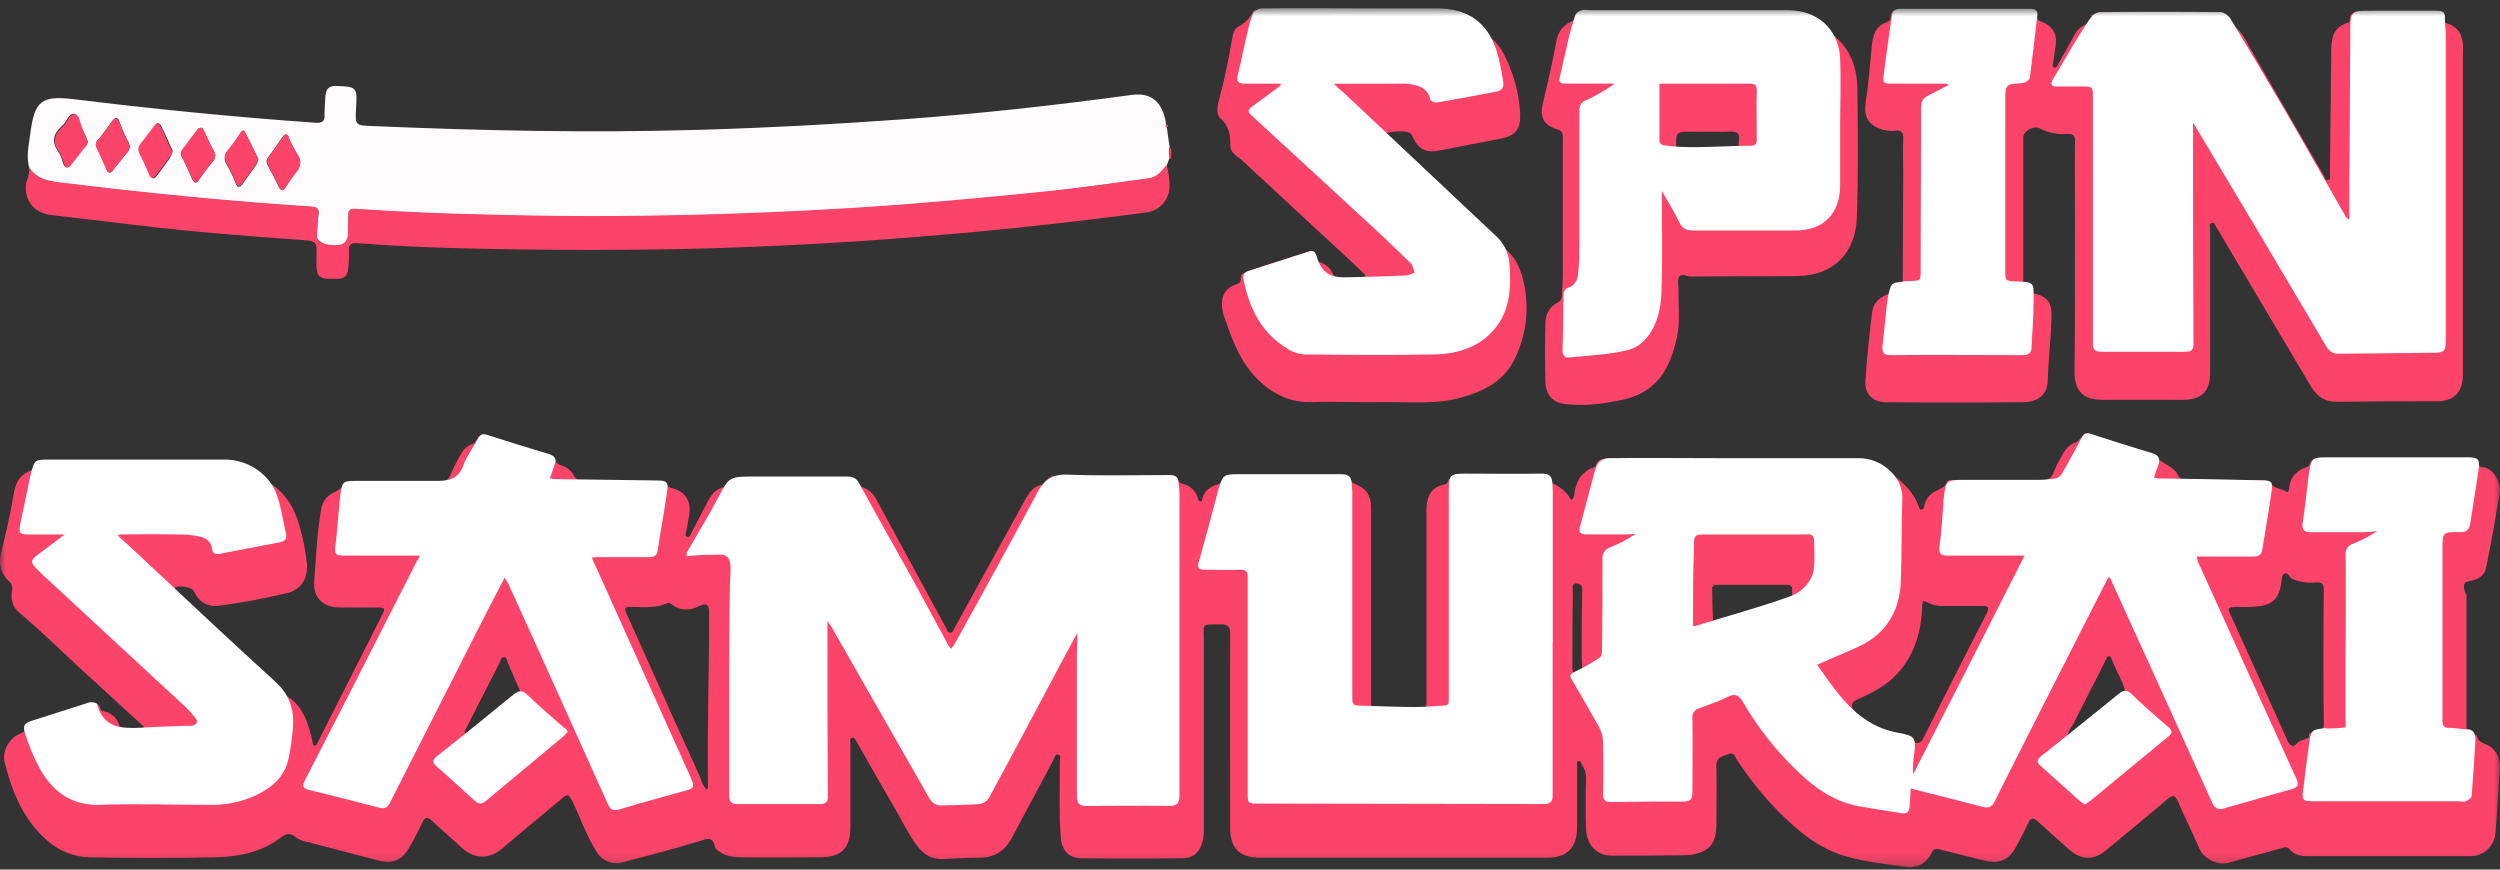
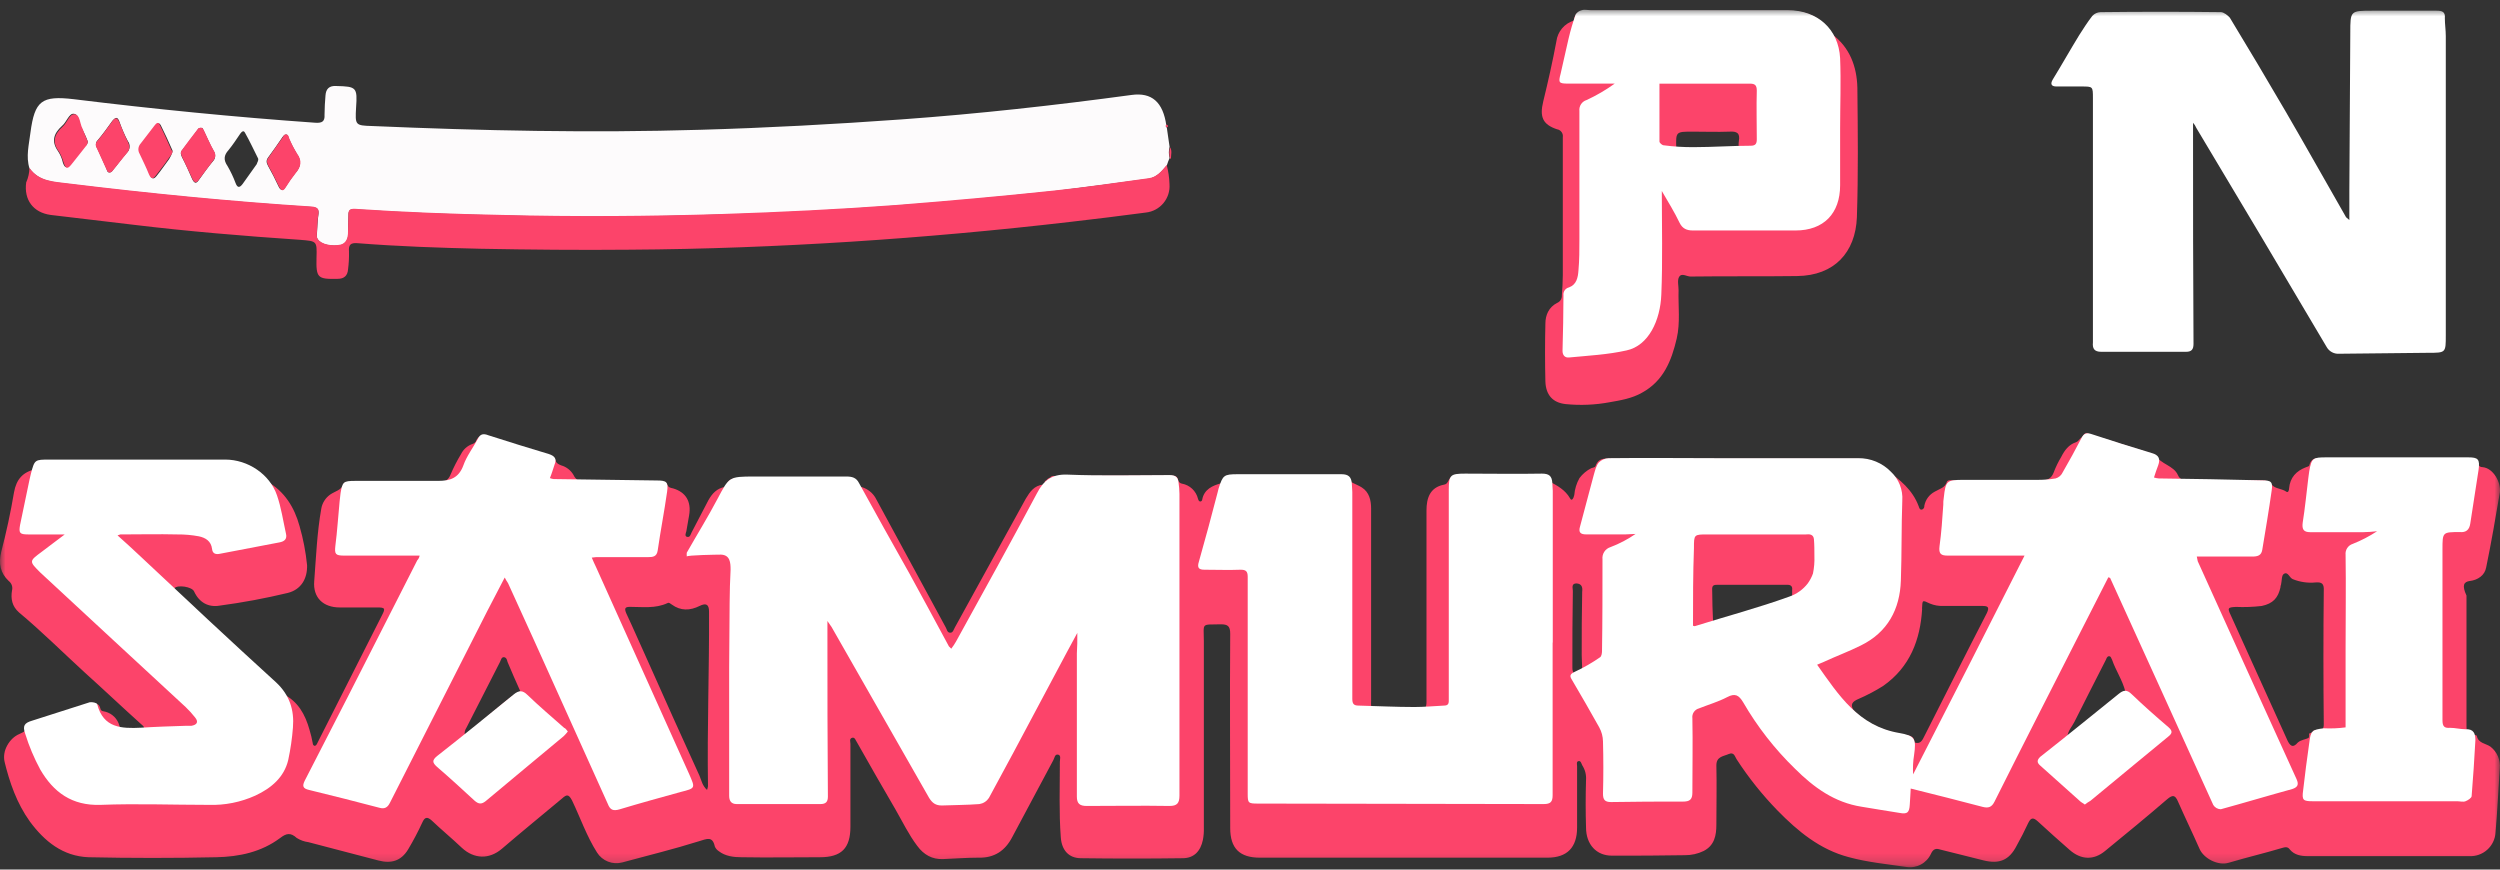
<svg xmlns="http://www.w3.org/2000/svg" width="230" height="80" viewBox="0 0 230 80" fill="none">
  <rect x="0" y="0" width="230" height="80" fill="#333333" stroke="none" />
  <mask id="mask0_562_5266" style="mask-type:luminance" maskUnits="userSpaceOnUse" x="0" y="0" width="230" height="80">
    <path d="M230 0.75H0V79.797H230V0.75Z" fill="white" />
  </mask>
  <g mask="url(#mask0_562_5266)">
    <path d="M107.343 11.722C107.43 12.327 107.518 12.934 107.6 13.498C107.513 13.839 107.513 14.195 107.6 14.536C107.512 14.751 107.425 14.969 107.343 15.228C106.91 15.741 106.434 16.309 105.698 16.44C102.84 16.83 99.939 17.209 97.084 17.565C92.192 18.078 87.302 18.562 82.409 18.908C77.127 19.298 71.804 19.6 66.519 19.731C59.723 19.946 52.936 19.987 46.129 19.818C41.626 19.731 37.126 19.562 32.623 19.254C32.19 19.211 32.059 19.385 32.059 19.767C32.059 20.372 32.015 20.979 32.015 21.584C32.029 21.707 32.017 21.832 31.98 21.951C31.943 22.069 31.883 22.179 31.801 22.273C31.72 22.366 31.62 22.442 31.507 22.495C31.395 22.548 31.273 22.577 31.149 22.581C30.111 22.668 29.288 22.366 29.158 21.845C29.114 21.758 29.158 21.671 29.158 21.543C29.201 20.979 29.201 20.374 29.288 19.81C29.375 19.247 29.201 19.075 28.64 19.041C21.151 18.565 13.704 17.829 6.302 16.919C5.003 16.745 3.619 16.745 2.714 15.492C2.368 14.41 2.67 13.285 2.801 12.201C3.191 9.256 3.839 8.782 6.784 9.126C14.185 10.036 21.59 10.771 28.991 11.291C29.596 11.335 29.901 11.204 29.857 10.556C29.857 9.951 29.901 9.344 29.945 8.78C29.988 8.175 30.29 7.87 30.942 7.913C32.802 7.957 32.889 8.044 32.759 9.905C32.671 11.507 32.671 11.55 34.23 11.594C44.317 12.027 54.359 12.242 64.446 11.94C70.597 11.765 76.784 11.427 82.932 10.986C90.031 10.474 97.087 9.687 104.101 8.736C105.962 8.48 107.003 9.385 107.305 11.555C107.256 11.591 107.213 11.678 107.343 11.722ZM18.599 11.771C18.342 11.727 18.253 11.814 18.209 11.901C17.732 12.55 17.256 13.201 16.738 13.849C16.564 14.064 16.651 14.239 16.738 14.454C17.081 15.102 17.386 15.792 17.684 16.484C17.858 16.83 18.03 16.96 18.289 16.571C18.722 15.966 19.111 15.402 19.588 14.838C19.706 14.72 19.778 14.565 19.794 14.399C19.81 14.233 19.768 14.067 19.675 13.928C19.329 13.324 19.07 12.673 18.765 12.068C18.683 11.896 18.64 11.771 18.599 11.771ZM26.305 12.375C26.175 12.375 26.09 12.506 26.003 12.591C25.57 13.239 25.137 13.847 24.66 14.495C24.445 14.797 24.529 15.008 24.66 15.264C25.006 15.869 25.308 16.476 25.613 17.124C25.788 17.514 26.003 17.601 26.262 17.212C26.538 16.764 26.841 16.333 27.166 15.92C27.679 15.356 27.771 14.795 27.297 14.144C27.026 13.682 26.781 13.205 26.561 12.716C26.52 12.539 26.477 12.37 26.303 12.37L26.305 12.375ZM8.078 13.021C7.926 12.601 7.737 12.196 7.514 11.809C7.258 11.332 7.299 10.51 6.779 10.466C6.346 10.422 6.13 11.235 5.697 11.591C4.928 12.283 4.7 13.019 5.351 13.928C5.557 14.245 5.704 14.597 5.784 14.966C5.959 15.479 6.174 15.53 6.476 15.097C6.909 14.533 7.343 14.016 7.776 13.452C7.863 13.418 7.939 13.359 7.992 13.283C8.046 13.206 8.076 13.115 8.078 13.021ZM15.869 13.975V13.844C15.523 13.052 15.177 12.283 14.788 11.514C14.613 11.212 14.442 11.384 14.311 11.558C13.878 12.122 13.445 12.727 13.012 13.247C12.894 13.365 12.821 13.52 12.805 13.686C12.789 13.852 12.832 14.018 12.925 14.157C13.227 14.761 13.529 15.412 13.791 16.061C13.965 16.538 14.18 16.494 14.439 16.148C14.829 15.671 15.175 15.151 15.564 14.633C15.693 14.426 15.795 14.204 15.869 13.972V13.975ZM10.069 15.871C10.244 15.871 10.326 15.741 10.415 15.615C10.848 15.102 11.238 14.533 11.671 14.057C11.82 13.921 11.911 13.734 11.927 13.533C11.943 13.332 11.883 13.133 11.758 12.975C11.458 12.403 11.201 11.809 10.989 11.199C10.815 10.722 10.643 10.766 10.341 11.112C9.908 11.717 9.475 12.324 8.998 12.888C8.903 12.974 8.842 13.091 8.827 13.218C8.811 13.345 8.841 13.473 8.911 13.58C9.213 14.185 9.475 14.836 9.777 15.484C9.852 15.661 9.852 15.871 10.069 15.871ZM23.75 14.59C23.36 13.821 22.981 12.988 22.538 12.209C22.407 11.953 22.235 12.122 22.105 12.296C21.759 12.809 21.413 13.334 21.023 13.811C20.59 14.287 20.547 14.72 20.936 15.282C21.224 15.78 21.471 16.301 21.672 16.84C21.846 17.317 22.061 17.273 22.32 16.927L23.619 15.102C23.663 14.925 23.794 14.795 23.75 14.59Z" fill="#FDFBFC" />
    <path d="M2.709 15.445C3.575 16.701 4.959 16.701 6.297 16.873C13.742 17.782 21.189 18.518 28.635 18.995C29.198 19.038 29.403 19.21 29.283 19.764C29.196 20.327 29.196 20.889 29.152 21.496V21.798C29.283 22.311 30.106 22.665 31.143 22.534C31.707 22.49 31.966 22.101 32.01 21.537C32.01 20.932 32.053 20.325 32.053 19.72C32.053 19.33 32.184 19.207 32.617 19.207C37.12 19.51 41.621 19.684 46.124 19.771C52.92 19.945 59.707 19.902 66.514 19.684C71.796 19.51 77.119 19.251 82.404 18.861C87.296 18.472 92.186 18.039 97.079 17.518C99.98 17.216 102.838 16.783 105.692 16.393C106.428 16.306 106.861 15.745 107.338 15.181C107.49 15.762 107.576 16.357 107.594 16.957C107.638 17.586 107.437 18.207 107.033 18.691C106.63 19.174 106.055 19.483 105.428 19.553C103.091 19.856 100.754 20.158 98.416 20.42C91.707 21.199 84.997 21.804 78.288 22.237C71.491 22.67 64.738 22.929 57.941 22.972C53.353 23.016 48.763 22.972 44.176 22.885C40.408 22.798 36.644 22.67 32.876 22.372C32.271 22.329 32.053 22.503 32.107 23.141C32.121 23.691 32.092 24.241 32.02 24.787C31.977 25.351 31.674 25.653 31.067 25.653C29.206 25.697 29.075 25.566 29.119 23.705C29.163 22.147 29.163 22.191 27.561 22.06C22.453 21.714 17.345 21.291 12.235 20.673L4.659 19.774C3.057 19.558 2.191 18.387 2.409 16.785C2.599 16.364 2.701 15.908 2.709 15.445Z" fill="#FC446A" />
    <path d="M107.641 14.589C107.554 14.249 107.554 13.892 107.641 13.552C107.856 13.854 107.728 14.244 107.728 14.549C107.728 14.56 107.723 14.571 107.715 14.579C107.707 14.588 107.696 14.592 107.684 14.592C107.684 14.636 107.641 14.592 107.641 14.592V14.589Z" fill="#FC446A" />
    <path d="M107.344 11.721C107.213 11.634 107.213 11.547 107.3 11.465C107.515 11.547 107.515 11.634 107.344 11.721Z" fill="#FC446A" />
    <path d="M18.599 11.77C18.642 11.77 18.686 11.901 18.773 12.027C19.076 12.675 19.337 13.282 19.683 13.887C19.776 14.025 19.818 14.192 19.802 14.358C19.786 14.524 19.713 14.679 19.596 14.797C19.163 15.361 18.73 15.966 18.297 16.529C18.04 16.919 17.863 16.786 17.692 16.442C17.389 15.75 17.043 15.099 16.738 14.407C16.651 14.192 16.564 14.018 16.738 13.803C17.215 13.154 17.692 12.503 18.209 11.855C18.25 11.809 18.337 11.722 18.599 11.77Z" fill="#FC446A" />
    <path d="M26.302 12.37C26.517 12.37 26.559 12.544 26.605 12.716C26.806 13.213 27.053 13.691 27.34 14.144C27.817 14.792 27.686 15.356 27.21 15.92C26.882 16.335 26.578 16.769 26.3 17.219C26.044 17.652 25.867 17.565 25.651 17.132C25.349 16.527 25.047 15.876 24.698 15.271C24.567 15.015 24.483 14.759 24.698 14.502C25.131 13.898 25.564 13.247 26.041 12.598C26.087 12.457 26.141 12.37 26.302 12.37Z" fill="#FC446A" />
    <path d="M8.078 13.021C8.07 13.202 7.993 13.373 7.863 13.498C7.432 14.059 6.996 14.59 6.563 15.141C6.217 15.574 6.051 15.53 5.871 15.01C5.772 14.647 5.626 14.298 5.438 13.972C4.746 13.062 5.005 12.327 5.784 11.635C6.174 11.289 6.389 10.466 6.866 10.51C7.378 10.553 7.342 11.42 7.601 11.853C7.732 12.199 7.904 12.632 8.078 13.021Z" fill="#FC446A" />
    <path d="M15.869 13.972C15.826 14.228 15.613 14.405 15.48 14.62C15.134 15.14 14.744 15.614 14.352 16.127C14.096 16.473 13.919 16.517 13.704 16.04C13.447 15.392 13.14 14.784 12.837 14.136C12.755 13.994 12.718 13.83 12.734 13.667C12.75 13.503 12.816 13.349 12.924 13.226L14.224 11.537C14.354 11.363 14.57 11.147 14.7 11.493C15.09 12.262 15.436 13.052 15.782 13.831C15.869 13.844 15.869 13.928 15.869 13.972Z" fill="#FC446A" />
    <path d="M10.069 15.871C9.854 15.828 9.854 15.656 9.767 15.525C9.465 14.877 9.203 14.269 8.901 13.621C8.829 13.514 8.799 13.386 8.815 13.259C8.831 13.131 8.892 13.014 8.988 12.929C9.465 12.365 9.898 11.76 10.331 11.153C10.587 10.807 10.764 10.763 10.979 11.24C11.236 11.845 11.456 12.452 11.748 13.016C11.963 13.449 11.963 13.752 11.661 14.098C11.228 14.61 10.838 15.136 10.405 15.656C10.328 15.748 10.251 15.871 10.069 15.871Z" fill="#FC446A" />
-     <path d="M23.751 14.59C23.77 14.667 23.768 14.748 23.745 14.824C23.722 14.9 23.678 14.969 23.62 15.023L22.32 16.84C22.064 17.186 21.887 17.229 21.672 16.753C21.471 16.214 21.225 15.692 20.936 15.194C20.59 14.631 20.59 14.241 21.024 13.723C21.422 13.247 21.784 12.741 22.105 12.209C22.236 12.034 22.408 11.863 22.538 12.122C22.971 12.978 23.361 13.8 23.751 14.59Z" fill="#FC446A" />
    <path d="M227.214 53.453C227.95 53.366 228.6 52.94 228.729 52.197C229.205 49.891 229.595 47.61 229.985 45.313C230.115 44.447 229.421 43.063 228.383 42.976C228.292 42.982 228.202 42.954 228.131 42.899C228.059 42.843 228.01 42.763 227.993 42.673C227.95 42.11 227.56 42.161 227.171 42.161H213.843C213.28 42.161 212.675 41.987 212.457 42.809C212.457 42.897 212.283 42.94 212.155 42.984C211.245 43.33 210.683 43.937 210.596 44.931C210.596 45.106 210.509 45.364 210.34 45.234C209.907 44.931 209.302 44.978 208.997 44.585C208.692 44.193 208.392 44.196 208.003 44.196H201.239C200.85 44.196 200.547 44.109 200.373 43.719C199.983 42.809 198.771 42.722 198.295 41.859C198.251 41.815 198.164 41.815 198.079 41.771C196.175 41.166 194.271 40.559 192.364 39.995C192.149 39.908 191.887 39.693 191.672 40.039C191.628 40.083 191.585 40.17 191.541 40.213C191.326 40.344 191.239 40.603 190.978 40.69C190.329 40.905 189.94 41.425 189.635 42.033C189.361 42.486 189.129 42.964 188.943 43.46C188.727 44.024 188.379 44.196 187.774 44.196C185.134 44.152 182.492 44.196 179.852 44.196C179.596 44.196 179.204 44.109 179.117 44.327C178.942 44.89 178.425 44.975 177.991 45.236C177.745 45.367 177.531 45.551 177.365 45.776C177.2 46.002 177.088 46.261 177.038 46.536C177.047 46.609 177.031 46.684 176.991 46.746C176.952 46.809 176.893 46.857 176.823 46.882C176.608 46.925 176.567 46.707 176.52 46.579C175.957 45.065 174.788 44.111 173.532 43.248C173.445 43.16 173.358 43.117 173.276 43.032C172.584 42.384 171.761 42.209 170.851 42.209H148.47C147.821 42.209 147.083 41.994 146.781 42.902C146.737 42.989 146.524 43.032 146.391 43.076C145.966 43.292 145.596 43.604 145.31 43.986C145.041 44.465 144.879 44.996 144.833 45.544C144.789 45.759 144.618 46.192 144.443 45.846C144.01 45.077 143.275 44.678 142.539 44.288C142.452 43.855 142.106 43.942 141.804 43.942H137.993C136.478 43.942 134.963 43.855 133.49 43.986L133.446 43.942C133.435 43.942 133.423 43.947 133.415 43.955C133.407 43.963 133.403 43.974 133.403 43.986C133.228 44.201 133.187 44.55 132.839 44.59C131.539 44.847 131.237 45.846 131.237 46.971V64.591C131.237 65.104 131.063 65.327 130.632 65.414H126.532C126.055 65.198 126.142 64.809 126.142 64.417V46.787C126.142 46.018 125.968 45.272 125.276 44.839C124.799 44.537 124.194 44.406 123.805 43.929H123.328C123.28 43.883 123.219 43.853 123.154 43.842H113.361C113.295 43.853 113.235 43.883 113.187 43.929H112.766C112.723 43.842 112.679 43.886 112.636 43.929V44.016C112.647 44.016 112.658 44.021 112.666 44.029C112.675 44.037 112.679 44.048 112.679 44.06C112.668 44.06 112.657 44.056 112.648 44.047C112.64 44.039 112.636 44.028 112.636 44.016C112.548 44.147 112.461 44.319 112.379 44.45C111.557 44.665 110.777 45.014 110.603 45.964C110.6 46.009 110.581 46.052 110.549 46.084C110.517 46.116 110.474 46.135 110.429 46.139C110.298 46.139 110.255 46.008 110.214 45.882C110.129 45.534 109.944 45.218 109.683 44.971C109.422 44.725 109.095 44.56 108.743 44.496C108.662 44.484 108.586 44.45 108.525 44.396C108.463 44.342 108.419 44.272 108.397 44.193C108.31 43.76 108.051 43.76 107.705 43.76C104.199 43.76 100.734 43.76 97.228 43.804C97.012 43.804 96.795 43.717 96.623 43.934C96.46 43.984 96.322 44.092 96.233 44.237C96.103 44.193 96.103 44.281 96.146 44.368C96.103 44.455 96.015 44.498 95.972 44.583C95.149 44.67 94.76 45.231 94.37 45.882L87.863 57.697C87.732 57.912 87.689 58.21 87.43 58.21C87.127 58.21 87.127 57.907 86.997 57.697C84.875 53.801 82.755 49.862 80.633 45.964C80.482 45.649 80.258 45.375 79.979 45.164C79.7 44.953 79.376 44.812 79.031 44.752C78.816 44.496 78.775 44.104 78.339 44.06C78.296 44.016 78.296 43.973 78.252 43.973H67.516C67.473 43.973 67.473 44.016 67.429 44.06C66.996 44.104 66.916 44.537 66.694 44.796C65.958 44.926 65.525 45.4 65.179 46.008L63.621 48.996C63.534 49.17 63.49 49.473 63.187 49.386C62.972 49.299 63.1 49.04 63.144 48.873C63.231 48.396 63.318 47.876 63.4 47.402C63.615 46.146 63.098 45.28 61.929 44.934C61.714 44.89 61.496 44.847 61.417 44.631C61.242 44.285 60.983 44.329 60.681 44.329H53.966C53.403 44.329 53.013 44.242 52.754 43.681C52.504 43.258 52.101 42.948 51.629 42.814C51.414 42.727 51.196 42.64 51.116 42.381C51.029 42.035 50.727 41.992 50.468 41.905C48.735 41.392 47.049 40.823 45.317 40.303C44.712 40.129 44.104 39.79 43.758 40.649C43.668 40.754 43.547 40.829 43.413 40.864C42.978 41.032 42.622 41.356 42.416 41.774C42.055 42.371 41.736 42.993 41.462 43.635C41.247 44.198 40.898 44.37 40.294 44.37C37.654 44.327 35.011 44.37 32.372 44.37C32.115 44.37 31.723 44.283 31.636 44.501C31.421 45.106 30.813 45.193 30.38 45.498C30.164 45.65 29.98 45.842 29.839 46.066C29.698 46.288 29.602 46.537 29.558 46.797C29.168 49.004 29.081 51.213 28.909 53.461C28.778 54.975 29.732 55.885 31.246 55.885H34.701C35.437 55.885 35.47 55.972 35.134 56.621L29.419 67.92L29.163 68.433C29.119 68.52 29.032 68.648 28.907 68.607C28.867 68.587 28.834 68.556 28.811 68.518C28.787 68.48 28.775 68.436 28.776 68.392C28.701 67.968 28.6 67.548 28.473 67.136C28.084 65.75 27.436 64.54 26.049 63.845C26.005 63.758 25.962 63.715 25.918 63.63C25.77 63.404 25.56 63.227 25.313 63.117L25.183 62.987C24.798 62.371 24.261 61.865 23.625 61.516C23.625 61.386 23.581 61.342 23.494 61.385C23.366 61.257 23.366 61.257 23.237 61.129C23.152 61.044 23.066 60.957 22.981 60.872C22.738 60.448 22.377 60.102 21.943 59.876C21.946 59.858 21.944 59.84 21.939 59.823C21.933 59.806 21.923 59.79 21.911 59.777C21.898 59.765 21.883 59.755 21.865 59.75C21.848 59.744 21.83 59.742 21.812 59.745C21.662 59.457 21.418 59.228 21.12 59.096C21.119 59.074 21.11 59.052 21.094 59.036C21.078 59.02 21.056 59.011 21.033 59.009C20.827 58.592 20.471 58.267 20.036 58.1C20.036 57.97 19.993 57.926 19.906 57.969C19.906 57.838 19.862 57.795 19.732 57.838C19.118 57.066 18.387 56.394 17.566 55.847C17.566 55.672 17.435 55.59 17.263 55.544C16.986 55.079 16.58 54.703 16.095 54.463H16.044C16.044 54.332 16 54.206 16.044 54.117C16.346 53.771 17.689 53.986 17.86 54.419C18.337 55.457 19.203 55.89 20.198 55.719C22.309 55.438 24.404 55.048 26.474 54.55C27.687 54.248 28.291 53.251 28.25 51.987C28.128 50.773 27.897 49.572 27.558 48.399C27.082 46.666 26.172 45.195 24.57 44.298C23.617 43.345 22.535 42.609 21.192 42.609C15.477 42.566 9.721 42.609 4.006 42.609C3.573 42.609 3.314 42.74 3.237 43.173C2.112 43.429 1.504 44.083 1.289 45.295C0.979 47.138 0.589 48.952 0.113 50.77C-0.144 51.851 0.026 52.717 0.805 53.453C0.934 53.551 1.031 53.685 1.085 53.838C1.139 53.991 1.147 54.157 1.107 54.314C0.976 55.083 1.107 55.785 1.755 56.349C3.878 58.125 5.782 60.029 7.817 61.89C9.549 63.448 11.236 65.05 12.968 66.608C13.099 66.739 13.314 66.823 13.224 67.085C13.137 67.259 12.922 67.216 12.791 67.216H11.584C11.238 67.216 11.072 67.128 10.979 66.739C10.894 66.44 10.734 66.168 10.514 65.948C10.294 65.729 10.022 65.569 9.723 65.483C9.549 65.439 9.29 65.439 9.247 65.227C9.116 64.622 8.77 64.75 8.38 64.881C6.604 65.445 4.831 66.006 3.055 66.613C2.799 66.7 2.491 66.744 2.406 67.003C2.319 67.349 2.05 67.385 1.794 67.523C0.841 67.913 0.192 69.125 0.407 70.035C0.884 71.983 1.532 73.879 2.745 75.576C4.088 77.393 5.774 78.779 8.155 78.867C12.05 78.953 15.99 78.953 19.888 78.867C22.01 78.823 24.045 78.39 25.782 77.09C26.346 76.657 26.736 76.578 27.297 77.09C27.625 77.297 27.994 77.43 28.379 77.48C30.544 78.044 32.707 78.605 34.829 79.169C35.998 79.471 36.908 79.212 37.556 78.131C38.032 77.331 38.466 76.507 38.855 75.663C39.071 75.186 39.289 75.099 39.722 75.489C40.632 76.355 41.583 77.134 42.492 78C43.617 79.038 45.004 79.082 46.172 78.087C47.99 76.529 49.853 75.012 51.714 73.456C52.147 73.067 52.318 73.067 52.623 73.63C53.392 75.232 53.966 76.921 54.93 78.436C55.168 78.813 55.52 79.104 55.935 79.268C56.349 79.431 56.805 79.459 57.237 79.346C59.617 78.697 61.955 78.133 64.292 77.398C65.028 77.183 65.548 76.885 65.763 77.874C65.836 78.051 65.961 78.201 66.122 78.302C66.727 78.779 67.508 78.867 68.244 78.867C70.625 78.91 73.049 78.867 75.42 78.867C77.412 78.867 78.239 78.044 78.239 76.047V68.433C78.239 68.218 78.109 67.956 78.414 67.869C78.67 67.826 78.716 68.126 78.847 68.302C80.015 70.381 81.184 72.403 82.396 74.492C83.045 75.617 83.609 76.798 84.388 77.823C84.992 78.646 85.774 79.079 86.769 79.035C87.85 78.992 88.934 78.905 90.016 78.905C91.487 78.948 92.484 78.257 93.132 77.001C94.388 74.663 95.644 72.282 96.9 69.945C97.03 69.73 97.03 69.34 97.376 69.433C97.632 69.519 97.507 69.866 97.507 70.081C97.507 72.418 97.42 74.755 97.594 77.052C97.681 78.221 98.33 78.956 99.455 78.956C102.571 78.999 105.688 78.999 108.807 78.956C109.845 78.956 110.452 78.308 110.667 77.267C110.738 76.897 110.767 76.519 110.754 76.142V58.994C110.754 57.261 110.452 57.479 112.313 57.436C112.961 57.436 113.179 57.61 113.179 58.302C113.135 64.276 113.179 70.207 113.179 76.18C113.179 78.041 114.045 78.907 115.906 78.907H142.365C144.182 78.907 145.092 77.954 145.092 76.137V70.499C145.092 70.324 145.005 70.066 145.222 70.022C145.441 69.978 145.479 70.237 145.569 70.411C145.828 70.809 145.95 71.281 145.915 71.754C145.871 73.225 145.871 74.699 145.915 76.127C145.915 77.685 146.868 78.723 148.296 78.723C150.546 78.723 152.755 78.723 155.005 78.679C155.605 78.684 156.198 78.551 156.738 78.29C157.732 77.777 157.906 76.862 157.906 75.865C157.906 74.048 157.95 72.228 157.906 70.411C157.906 69.589 158.555 69.589 159.031 69.374C159.544 69.158 159.595 69.589 159.767 69.85C160.864 71.543 162.126 73.124 163.534 74.569C165.395 76.473 167.43 78.156 170.072 78.854C171.805 79.33 173.622 79.502 175.398 79.763C175.854 79.833 176.32 79.752 176.726 79.534C177.132 79.315 177.455 78.97 177.648 78.551C177.863 78.074 178.125 78.038 178.514 78.162C179.857 78.508 181.154 78.81 182.497 79.159C183.925 79.504 184.834 79.159 185.526 77.816C185.916 77.124 186.262 76.429 186.608 75.694C186.864 75.181 187.085 75.217 187.474 75.563C188.468 76.473 189.422 77.339 190.419 78.203C191.457 79.112 192.625 79.156 193.666 78.29C195.57 76.732 197.475 75.173 199.381 73.528C199.894 73.095 200.117 73.138 200.376 73.743C201.024 75.214 201.719 76.644 202.367 78.115C202.757 78.982 204.056 79.674 205.05 79.371C206.652 78.894 208.297 78.505 209.899 78.028C210.202 77.941 210.463 77.854 210.668 78.159C211.101 78.672 211.706 78.764 212.313 78.764H227.163C227.771 78.796 228.367 78.587 228.821 78.181C229.276 77.775 229.551 77.206 229.587 76.598C229.762 74.651 229.844 72.659 229.977 70.704C230.018 70.323 229.961 69.938 229.811 69.586C229.661 69.234 229.424 68.926 229.121 68.692C228.688 68.389 227.996 68.389 227.865 67.695C227.865 67.651 227.691 67.608 227.609 67.608C226.96 67.695 226.917 67.305 226.917 66.839V54.793C226.484 53.84 226.66 53.538 227.219 53.45L227.214 53.453ZM42.884 67.003L46.001 60.898C46.088 60.724 46.132 60.421 46.391 60.465C46.606 60.509 46.647 60.721 46.693 60.898C47.082 61.808 47.462 62.715 47.862 63.581C47.039 64.014 46.347 64.663 45.655 65.227C44.701 65.996 43.794 66.872 42.754 67.564C42.729 67.367 42.775 67.167 42.884 67V67.003ZM40.98 69.125C40.724 69.299 40.504 69.514 40.245 69.689C40.493 69.514 40.75 69.299 40.978 69.125H40.98ZM65.135 72.329C65.117 72.446 65.088 72.562 65.048 72.674C64.615 72.285 64.536 71.808 64.356 71.375C62.754 67.869 61.196 64.404 59.638 60.898C58.946 59.383 58.295 57.869 57.603 56.395C57.429 55.962 57.516 55.831 57.949 55.831C59.118 55.831 60.286 56.006 61.411 55.485C61.542 55.398 61.668 55.529 61.801 55.616C62.624 56.221 63.49 56.18 64.364 55.747C64.969 55.444 65.23 55.616 65.23 56.259C65.263 61.593 65.048 66.959 65.135 72.329ZM193.794 64.84C192.582 65.793 191.488 66.875 190.206 67.741C190.25 67.228 190.639 66.831 190.854 66.398C191.808 64.494 192.759 62.63 193.712 60.76C193.799 60.629 193.799 60.414 194.015 60.37C194.23 60.37 194.23 60.585 194.317 60.716C194.663 61.713 195.27 62.577 195.529 63.617C194.837 63.874 194.361 64.386 193.797 64.83L193.794 64.84ZM176.825 56.008C176.869 55.185 176.825 55.185 177.561 55.531C177.945 55.69 178.358 55.763 178.773 55.747H182.361C182.874 55.747 183.053 55.834 182.794 56.395C180.846 60.163 178.95 63.971 177.036 67.738C176.861 68.084 176.689 68.507 176.126 68.302C176.126 67.869 175.87 67.697 175.477 67.654C174.006 67.397 172.62 67.005 171.377 66.096C171.127 65.918 170.895 65.715 170.685 65.491C170.667 65.493 170.649 65.492 170.632 65.486C170.615 65.481 170.599 65.471 170.587 65.458C170.574 65.445 170.564 65.43 170.559 65.413C170.553 65.396 170.551 65.378 170.554 65.36L170.685 65.491C170.641 65.447 170.598 65.36 170.511 65.317C170.208 64.804 170.423 64.548 170.944 64.319C171.743 63.976 172.514 63.571 173.25 63.107C175.718 61.375 176.669 58.866 176.838 56.008H176.825ZM157.517 54.191C157.517 53.845 157.691 53.801 157.993 53.801H164.444C164.79 53.801 164.921 53.976 164.877 54.278V54.927C163.406 55.662 161.802 56.008 160.246 56.528C159.38 56.831 158.514 57.221 157.606 57.351C157.563 56.269 157.519 55.229 157.519 54.191H157.517ZM144.833 62.026C144.711 61.848 144.65 61.636 144.659 61.421C144.659 59.084 144.659 56.703 144.702 54.365C144.702 54.109 144.528 53.673 145.048 53.673C145.525 53.717 145.612 54.019 145.561 54.442C145.517 56.39 145.517 58.338 145.517 60.285C145.517 60.719 145.561 61.152 145.561 61.585C145.379 61.817 145.116 61.972 144.825 62.018C144.742 62.163 144.697 62.327 144.695 62.495C144.721 62.333 144.768 62.176 144.833 62.026ZM210.412 68.043C208.679 64.235 206.949 60.38 205.217 56.572C204.914 55.923 204.961 55.88 205.694 55.836C206.488 55.871 207.285 55.842 208.075 55.749C209.113 55.534 209.589 55.014 209.807 54.017C209.8 53.942 209.816 53.868 209.851 53.801C209.938 53.456 209.894 52.935 210.107 52.804C210.496 52.548 210.62 53.151 210.93 53.281C211.602 53.553 212.33 53.657 213.052 53.584C213.616 53.54 213.82 53.714 213.787 54.319C213.744 58.42 213.744 62.543 213.787 66.621C213.787 67.054 213.656 67.226 213.223 67.226C213.092 67.226 212.877 67.095 212.79 67.313C212.703 67.357 212.659 67.4 212.575 67.444C212.444 67.444 212.401 67.531 212.444 67.618C212.45 67.706 212.435 67.794 212.401 67.874C212.098 68.048 211.709 68.048 211.406 68.307C210.93 68.871 210.671 68.61 210.412 68.051V68.043Z" fill="#FC446A" />
    <path d="M143.265 11.896C143.43 11.927 143.576 12.022 143.672 12.159C143.767 12.297 143.805 12.466 143.778 12.632V25.315C143.778 25.92 143.734 26.571 143.691 27.176C143.699 27.322 143.663 27.467 143.585 27.591C143.507 27.715 143.393 27.812 143.257 27.868C142.488 28.257 142.176 28.993 142.176 29.772C142.133 31.547 142.133 33.322 142.176 35.098C142.219 36.31 142.824 37.045 144.037 37.176C145.395 37.313 146.765 37.254 148.106 37.002C149.101 36.828 150.141 36.656 151.051 36.136C153.042 35.054 153.778 33.191 154.255 31.156C154.601 29.685 154.385 28.168 154.429 26.697C154.429 26.307 154.298 25.787 154.473 25.484C154.729 25.051 155.208 25.484 155.598 25.441C158.845 25.397 162.092 25.441 165.337 25.397C168.755 25.354 170.706 23.232 170.834 19.987C170.965 16.048 170.921 12.065 170.878 8.082C170.834 6.135 170.186 4.359 168.54 3.146C167.613 1.634 166.262 0.986 164.537 0.986H146.046C145.354 0.986 144.877 1.117 144.79 1.896C144.368 2.025 143.992 2.273 143.708 2.611C143.423 2.949 143.243 3.362 143.188 3.8C142.842 5.661 142.419 7.524 141.976 9.341C141.63 10.768 141.932 11.463 143.275 11.904L143.265 11.896ZM159.109 12.111C159.801 12.068 160.103 12.242 159.975 12.977C159.931 13.193 159.975 13.454 159.931 13.669C160.086 13.719 160.246 13.749 160.408 13.757C160.244 13.77 160.08 13.74 159.931 13.669C158.028 13.807 156.117 13.792 154.216 13.626C154.173 12.111 154.173 12.111 155.731 12.111C156.856 12.111 157.981 12.155 159.109 12.111Z" fill="#FC446A" />
-     <path d="M113.187 13.411C113.187 14.059 113.835 14.364 114.268 14.754C117.38 17.608 120.455 20.51 123.577 23.367C124.181 23.931 124.789 24.492 125.353 25.056C125.527 25.187 125.829 25.489 125.353 25.533C124.56 25.576 123.765 25.576 122.972 25.533C122.885 25.533 122.715 25.359 122.669 25.277C122.559 24.994 122.383 24.742 122.158 24.539C121.932 24.336 121.662 24.189 121.37 24.108C121.239 24.064 121.068 23.934 121.068 23.806C120.981 22.768 120.419 23.157 119.855 23.329C119.599 23.416 119.292 23.503 119.033 23.585C117.69 24.062 116.262 24.354 114.932 25.013C114.499 25.1 114.022 25.143 114.163 25.782C114.141 25.872 114.092 25.953 114.022 26.015C113.952 26.076 113.866 26.116 113.774 26.128C112.736 26.517 112.346 27.166 112.431 28.293C112.494 28.771 112.625 29.238 112.82 29.68C113.469 31.584 114.248 33.447 115.721 34.918C117.108 36.261 118.666 37.04 120.701 36.997C122.823 36.909 124.986 37.04 127.108 36.997C129.576 36.953 132.044 37.253 134.469 36.563C136.504 36 138.277 35.092 139.274 33.186C140.426 30.927 140.739 28.334 140.158 25.866C139.856 24.523 139.248 23.355 138.036 22.575C137.949 22.445 137.862 22.273 137.78 22.142C137.654 21.853 137.419 21.626 137.126 21.509C136.65 21.032 136.132 20.599 135.655 20.123C135.516 19.826 135.269 19.594 134.963 19.474C134.451 18.962 133.882 18.477 133.362 17.96C133.362 17.829 133.274 17.744 133.105 17.744L131.634 16.401C131.484 16.113 131.24 15.884 130.942 15.753C130.43 15.24 129.861 14.756 129.341 14.238C129.22 14.006 129.02 13.824 128.777 13.726C128.264 13.293 127.782 12.816 127.262 12.383C127.652 12.08 129.341 11.95 129.73 12.252C129.81 12.303 129.871 12.379 129.904 12.467C130.553 13.854 131.16 14.113 132.631 13.81L137.957 12.772C139.428 12.516 139.905 11.906 139.861 10.435C139.749 8.56 139.25 6.728 138.395 5.056C138.064 4.354 137.551 3.752 136.911 3.313C136.868 3.269 136.868 3.226 136.824 3.182C136.868 3.051 136.824 2.967 136.693 3.008C136.415 2.6 136.063 2.248 135.655 1.97C135.699 1.839 135.655 1.839 135.525 1.883C135.416 1.801 135.3 1.729 135.179 1.667C134.753 1.292 134.226 1.051 133.664 0.975C133.49 0.975 133.274 0.932 133.1 0.932H115.785C115.611 0.932 115.44 0.975 115.309 0.975C115.052 1.667 114.54 2.101 113.881 2.49C113.535 2.664 113.448 3.095 113.369 3.487C113.066 5.263 112.72 7.075 112.244 8.813C112.069 9.505 111.767 10.371 112.287 10.891C113.11 11.627 113.197 12.449 113.197 13.403L113.187 13.411ZM137.429 21.853C137.385 21.809 137.342 21.722 137.255 21.678C137.344 21.722 137.388 21.809 137.429 21.853Z" fill="#FC446A" />
-     <path d="M173.662 37.004C177.819 37.048 181.974 37.048 186.087 37.004C187.515 37.004 188.337 36.312 188.394 35.056C188.437 33.109 188.696 31.117 188.74 29.162C188.783 27.819 188.35 27.258 187.007 26.955C187.007 26.443 186.833 26.133 186.272 26.22L186.141 26.089V12.631C186.141 12.068 187.135 11.506 187.656 11.809C188.426 12.217 189.298 12.395 190.167 12.321C190.816 12.278 190.936 12.537 190.903 13.144C190.859 15.394 190.903 17.603 190.903 19.854C190.903 24.616 190.903 29.421 190.859 34.182C190.859 35.915 191.595 36.779 193.371 36.779H200.859C202.549 36.779 203.328 36.01 203.328 34.311V21.073C203.328 20.858 203.197 20.597 203.458 20.51C203.761 20.422 203.804 20.766 203.935 20.943L212.649 35.618C213.213 36.528 213.948 37.004 215.073 36.961C218.103 36.917 221.134 36.917 224.164 36.917C225.766 36.917 226.588 36.094 226.588 34.449V5.271C226.61 4.867 226.61 4.462 226.588 4.059C226.501 2.977 225.94 2.326 224.856 2.067C224.769 1.765 224.986 1.375 224.553 1.201V1.116C224.489 1.077 224.413 1.062 224.338 1.073H216.818C216.732 1.073 216.562 0.986 216.603 1.204C216.091 1.291 216.214 1.68 216.17 2.026C214.914 2.416 214.525 3.023 214.481 4.451C214.438 8.295 214.394 12.114 214.351 15.966C214.351 16.181 214.481 16.529 214.176 16.57C213.92 16.614 213.874 16.314 213.787 16.137C211.48 12.198 209.24 8.259 206.946 4.32C206.513 3.584 206.211 2.718 205.301 2.329C205.258 2.242 205.17 2.154 205.127 2.072C205.17 1.857 205.17 1.816 205.04 1.857C204.909 1.601 204.783 1.293 204.435 1.252C204.248 1.157 204.036 1.127 203.83 1.165H193.881C193.535 1.165 193.189 1.078 192.843 1.209C192.712 1.252 192.628 1.339 192.497 1.383C192.366 1.383 192.323 1.427 192.41 1.514C192.366 1.601 192.279 1.729 192.235 1.816C192.105 1.816 192.105 1.86 192.148 1.947C192.105 2.034 192.018 2.121 191.974 2.203C191.463 2.405 191.046 2.791 190.806 3.285C190.329 4.151 189.852 5.017 189.378 5.847C189.291 6.022 189.204 6.281 188.988 6.193C188.732 6.106 188.901 5.891 188.901 5.717C188.988 5.204 189.032 4.72 189.116 4.246C189.291 3.164 188.86 2.385 187.817 1.995C187.561 1.908 187.384 1.821 187.427 1.519C187.558 0.914 187.212 0.914 186.779 0.914H174.703C174.226 0.914 173.967 1.045 173.934 1.519C173.951 1.626 173.93 1.736 173.875 1.829C173.819 1.923 173.734 1.994 173.632 2.031C172.506 2.377 172.289 3.331 172.204 4.282C172.03 6.014 171.902 7.744 171.64 9.476C171.466 10.558 171.815 11.337 172.678 11.727C173.172 11.974 173.725 12.078 174.275 12.027C174.967 11.939 175.141 12.201 175.098 12.893C175.054 13.846 175.098 14.754 175.098 15.712C175.098 19.174 175.054 22.632 175.054 26.058C174.88 26.102 174.708 26.102 174.542 26.145C174.454 26.015 174.369 26.015 174.285 26.145C173.809 26.276 174.029 26.75 173.852 27.012C173.029 27.268 172.381 27.78 172.25 28.657C171.994 30.692 171.773 32.683 171.645 34.718C171.43 36.189 172.209 37.025 173.68 37.025L173.662 37.004Z" fill="#FC446A" />
    <path d="M186.262 51.116H179.206C178.601 51.116 178.34 50.985 178.437 50.249C178.612 48.993 178.693 47.738 178.783 46.441C178.776 46.224 178.791 46.007 178.827 45.792C179.001 44.234 179.083 44.147 180.644 44.147H187.474C188.025 44.148 188.575 44.105 189.119 44.016C189.262 43.975 189.394 43.903 189.506 43.806C189.617 43.708 189.707 43.588 189.768 43.453C190.373 42.414 190.936 41.374 191.5 40.292C191.716 39.859 191.977 39.78 192.454 39.947C194.271 40.551 196.09 41.115 197.951 41.679C198.6 41.853 198.774 42.192 198.556 42.804C198.425 43.15 198.3 43.496 198.166 43.929C198.307 43.975 198.452 44.004 198.6 44.016C201.76 44.06 204.919 44.104 208.082 44.191C208.948 44.191 209.12 44.321 208.992 45.144C208.736 46.961 208.428 48.781 208.126 50.598C208.039 51.11 207.693 51.203 207.216 51.203H202.105C202.126 51.349 202.155 51.493 202.193 51.636C205.224 58.345 208.254 65.027 211.283 71.68C211.498 72.157 211.414 72.416 210.893 72.59C208.687 73.195 206.521 73.846 204.315 74.451C204.176 74.448 204.04 74.412 203.919 74.344C203.798 74.275 203.697 74.178 203.623 74.061C202.064 70.642 200.506 67.177 198.948 63.758C197.346 60.252 195.744 56.703 194.143 53.197C194.143 53.153 194.055 53.153 193.968 53.109C193.199 54.624 192.41 56.185 191.631 57.697C188.904 63.066 186.177 68.389 183.491 73.759C183.235 74.271 182.928 74.363 182.41 74.235C180.244 73.671 178.081 73.11 175.787 72.546C175.744 73.059 175.744 73.543 175.7 74.017C175.657 74.753 175.485 74.927 174.747 74.786C173.578 74.612 172.409 74.397 171.284 74.222C168.773 73.833 166.869 72.446 165.133 70.716C163.274 68.909 161.671 66.855 160.372 64.612C159.982 63.963 159.636 63.745 158.901 64.135C158.078 64.568 157.168 64.827 156.304 65.173C156.11 65.224 155.941 65.345 155.829 65.513C155.718 65.681 155.671 65.883 155.699 66.083C155.743 68.389 155.699 70.629 155.699 72.923C155.699 73.571 155.443 73.746 154.833 73.746C152.627 73.746 150.417 73.746 148.211 73.789C147.647 73.789 147.475 73.574 147.475 73.02C147.518 71.419 147.518 69.818 147.475 68.215C147.468 67.76 147.349 67.314 147.129 66.916C146.307 65.445 145.484 64.014 144.618 62.543C144.402 62.197 144.402 62.031 144.874 61.808C145.69 61.429 146.472 60.979 147.211 60.465C147.342 60.378 147.385 60.075 147.385 59.901C147.429 57.082 147.429 54.263 147.429 51.459C147.401 51.215 147.459 50.969 147.593 50.764C147.728 50.558 147.93 50.406 148.165 50.334C148.98 50.026 149.755 49.618 150.471 49.122C150.169 49.122 149.823 49.165 149.518 49.165H145.93C145.417 49.165 145.194 48.991 145.366 48.43C145.799 46.871 146.189 45.27 146.622 43.711C146.752 43.278 146.837 42.845 147.098 42.543C147.342 42.303 147.667 42.163 148.008 42.153C151.386 42.109 154.762 42.153 158.18 42.153H170.943C171.508 42.144 172.067 42.25 172.589 42.466C173.11 42.682 173.581 43.003 173.973 43.409C174.331 43.745 174.609 44.156 174.789 44.612C174.968 45.069 175.044 45.559 175.011 46.049C174.924 48.473 174.967 50.941 174.88 53.409C174.793 56.049 173.668 58.171 171.2 59.383C170.075 59.947 168.893 60.38 167.781 60.898C167.607 60.985 167.435 61.029 167.176 61.154C169.167 63.974 170.985 66.793 174.708 67.431C176.179 67.687 176.31 67.943 176.095 69.466C175.999 70.053 175.97 70.648 176.008 71.242C179.47 64.489 182.848 57.866 186.259 51.113L186.262 51.116ZM155.74 57.566C155.784 57.566 155.871 57.61 155.915 57.61C158.816 56.7 161.758 55.921 164.629 54.883C165.298 54.653 165.886 54.232 166.317 53.671C166.518 53.391 166.679 53.085 166.794 52.761C166.902 52.234 166.946 51.696 166.925 51.159C166.925 50.647 166.925 50.121 166.881 49.601C166.838 49.168 166.492 49.124 166.146 49.168H157.099C155.843 49.168 155.843 49.168 155.843 50.423C155.756 52.804 155.756 55.185 155.756 57.566H155.74Z" fill="white" />
    <path d="M99.119 58.215C97.82 60.596 96.651 62.846 95.439 65.098C93.968 67.869 92.494 70.639 90.98 73.41C90.882 73.559 90.755 73.686 90.606 73.783C90.457 73.88 90.289 73.945 90.113 73.974C88.988 74.061 87.807 74.061 86.651 74.105C86.087 74.105 85.785 73.889 85.482 73.412L76.512 57.697C76.425 57.566 76.338 57.441 76.123 57.133V58.433C76.123 63.369 76.123 68.302 76.166 73.282C76.166 73.758 75.992 73.974 75.474 73.974H67.775C67.263 73.974 67.083 73.671 67.083 73.205V61.418C67.083 59.427 67.127 57.435 67.127 55.401C67.127 54.404 67.17 53.409 67.214 52.412C67.214 51.764 67.17 51.069 66.348 51.026H66.261C66.004 51.026 63.185 51.069 63.185 51.2C63.185 51.069 63.142 50.854 63.229 50.767C64.138 49.165 65.133 47.563 65.999 45.918C67.081 43.883 67.037 43.84 69.377 43.84H77.863C78.375 43.84 78.773 43.927 79.031 44.444C80.546 47.215 82.107 49.985 83.662 52.756C84.875 54.962 86.087 57.215 87.299 59.465L87.515 59.681C87.674 59.475 87.818 59.258 87.948 59.032C90.459 54.486 92.968 49.942 95.393 45.395C95.998 44.226 96.736 43.619 98.163 43.663C101.323 43.793 104.44 43.706 107.6 43.706C108.112 43.706 108.369 43.88 108.422 44.355C108.475 44.713 108.504 45.074 108.51 45.436V73.195C108.51 73.887 108.294 74.148 107.6 74.148C105.037 74.105 102.492 74.148 99.98 74.148C99.332 74.148 99.071 73.933 99.071 73.282V60.121C99.114 59.473 99.114 58.953 99.114 58.217L99.119 58.215Z" fill="white" />
    <path d="M201.76 11.289V12.54C201.76 18.903 201.76 25.267 201.803 31.631C201.803 32.143 201.629 32.366 201.112 32.366H193.318C192.669 32.366 192.495 32.064 192.549 31.5V9.039C192.549 7.957 192.549 7.957 191.511 7.957H189.204C188.728 7.957 188.6 7.742 188.858 7.309C189.681 5.966 190.46 4.582 191.283 3.239C191.672 2.634 192.052 2.027 192.495 1.463C192.688 1.254 192.956 1.129 193.241 1.117C196.921 1.073 200.643 1.073 204.323 1.117C204.579 1.117 204.971 1.419 205.146 1.629C206.878 4.487 208.608 7.388 210.297 10.287C212.158 13.49 213.977 16.738 215.838 19.985C215.933 20.076 216.034 20.162 216.14 20.241V17.565C216.184 12.716 216.184 7.867 216.227 3.018C216.227 0.984 216.227 0.984 218.262 0.984H224.157C224.67 0.984 224.98 1.071 224.926 1.676C224.926 2.239 225.013 2.757 225.013 3.321V30.857C225.013 32.458 225.013 32.458 223.411 32.458C220.684 32.502 217.957 32.502 215.187 32.545C214.962 32.559 214.737 32.509 214.539 32.402C214.34 32.296 214.175 32.136 214.062 31.941C210.074 25.187 206.074 18.463 202.062 11.771C201.99 11.595 201.888 11.434 201.76 11.294V11.289Z" fill="white" />
    <path d="M142.842 59.124V73.151C142.842 73.756 142.668 73.974 142.019 73.974C133.275 73.974 124.487 73.93 115.742 73.93C114.832 73.93 114.789 73.886 114.789 73.02V53.063C114.789 52.551 114.614 52.415 114.14 52.415C113.059 52.458 111.934 52.415 110.809 52.415C110.296 52.415 110.117 52.24 110.296 51.679C110.901 49.557 111.465 47.438 112.029 45.272C112.072 45.141 112.072 45.057 112.116 44.926C112.505 43.714 112.593 43.627 113.892 43.627H123.415C124.064 43.627 124.325 43.883 124.369 44.493C124.369 44.749 124.412 45.005 124.412 45.262V64.266C124.412 64.699 124.5 64.914 124.976 64.914C126.709 64.957 128.439 65.045 130.128 65.045C131.037 65.045 131.945 64.957 132.855 64.914C133.331 64.914 133.288 64.612 133.288 64.266V45.087C133.288 43.701 133.418 43.573 134.802 43.573C137.14 43.573 139.52 43.617 141.858 43.573C142.506 43.573 142.768 43.788 142.811 44.395C142.811 44.652 142.855 44.908 142.855 45.164V59.104L142.842 59.124Z" fill="white" />
    <path d="M38.597 51.116H31.677C30.855 51.116 30.767 50.985 30.855 50.206C31.029 48.863 31.111 47.479 31.244 46.136C31.288 45.88 31.288 45.624 31.331 45.367C31.506 44.329 31.587 44.242 32.674 44.242H40.294C41.419 44.242 42.198 43.986 42.631 42.815C42.933 41.949 43.541 41.169 43.974 40.347C44.189 39.914 44.487 39.87 44.927 40.044C46.788 40.649 48.651 41.213 50.512 41.777C51.024 41.951 51.248 42.21 51.024 42.73C50.894 43.12 50.768 43.553 50.591 43.986C50.702 44.03 50.819 44.06 50.937 44.073L60.42 44.204C61.33 44.204 61.501 44.334 61.373 45.242C61.117 47.059 60.769 48.83 60.507 50.652C60.42 51.216 60.074 51.257 59.597 51.257H54.833C54.704 51.279 54.574 51.294 54.443 51.3C54.574 51.603 54.7 51.905 54.833 52.167C57.691 58.53 60.548 64.85 63.403 71.214C63.967 72.513 64.008 72.513 62.634 72.859C60.774 73.372 58.867 73.897 56.996 74.461C56.391 74.635 56.13 74.505 55.914 73.949C53.664 68.969 51.411 63.953 49.161 58.971C48.338 57.195 47.559 55.422 46.737 53.646C46.624 53.482 46.523 53.311 46.434 53.133L44.833 56.209L35.88 73.844C35.665 74.277 35.404 74.448 34.927 74.32C32.761 73.756 30.598 73.195 28.433 72.675C27.869 72.544 27.784 72.329 28.043 71.809C30.683 66.701 33.282 61.593 35.878 56.483C36.7 54.837 37.567 53.192 38.389 51.547C38.503 51.427 38.578 51.276 38.605 51.114L38.597 51.116Z" fill="white" />
    <path d="M152.886 17.564C152.886 20.855 152.973 23.972 152.842 27.088C152.755 29.469 151.674 31.806 149.639 32.239C147.906 32.629 146.133 32.716 144.357 32.888C143.967 32.932 143.752 32.673 143.752 32.283C143.795 30.594 143.839 28.864 143.839 27.175C143.817 27.011 143.858 26.844 143.953 26.709C144.048 26.573 144.19 26.477 144.351 26.44C145.043 26.184 145.174 25.53 145.218 24.882C145.305 23.928 145.305 22.977 145.305 22.024V10.207C145.281 9.99 145.333 9.772 145.452 9.59C145.572 9.407 145.75 9.272 145.958 9.207C146.87 8.787 147.74 8.279 148.555 7.692H144.269C143.403 7.692 143.359 7.605 143.577 6.783C143.834 5.701 144.054 4.617 144.313 3.535C144.489 2.789 144.705 2.052 144.961 1.329C145.09 1.129 145.293 0.989 145.525 0.939C145.781 0.852 146.089 0.939 146.391 0.939H164.488C167.215 0.942 169.15 2.674 169.291 5.363C169.378 7.528 169.291 9.691 169.291 11.857V17.047C169.291 19.643 167.776 21.204 165.19 21.204H155.741C155.177 21.204 154.787 21.029 154.529 20.512C154.052 19.515 153.491 18.608 152.883 17.567L152.886 17.564ZM152.67 7.695V13.021C152.67 13.151 152.927 13.367 153.06 13.367C153.976 13.488 154.899 13.545 155.823 13.538C157.555 13.538 159.329 13.408 161.061 13.408C161.538 13.408 161.625 13.192 161.625 12.803C161.625 11.332 161.581 9.814 161.625 8.343C161.625 7.831 161.451 7.695 160.977 7.695H152.668H152.67Z" fill="white" />
    <path d="M5.956 49.168H2.581C1.812 49.168 1.715 49.037 1.845 48.302C2.148 46.915 2.409 45.531 2.712 44.145C2.755 43.97 2.799 43.755 2.842 43.581C3.188 42.281 3.188 42.281 4.575 42.281H20.721C22.799 42.281 24.822 43.624 25.483 45.572C25.872 46.697 26.047 47.909 26.306 49.078C26.436 49.591 26.175 49.814 25.701 49.901L20.247 50.944C19.857 51.031 19.555 50.944 19.511 50.511C19.424 49.775 18.907 49.473 18.299 49.342C17.643 49.22 16.976 49.161 16.308 49.168C14.575 49.124 12.802 49.168 11.069 49.168C10.982 49.19 10.896 49.219 10.813 49.255C11.549 49.903 12.241 50.554 12.892 51.159C17.038 55.055 21.195 58.953 25.393 62.772C26.649 63.94 27.082 65.334 26.951 66.929C26.874 67.933 26.729 68.931 26.518 69.917C26.142 71.506 24.963 72.51 23.489 73.195C22.145 73.804 20.679 74.096 19.204 74.048C15.872 74.048 12.581 73.918 9.247 74.048C6.607 74.135 4.918 72.88 3.706 70.801C3.138 69.752 2.673 68.65 2.32 67.51C2.063 66.775 2.232 66.513 2.968 66.298C4.744 65.734 6.474 65.173 8.25 64.609C8.465 64.566 8.899 64.653 8.942 64.783C9.506 66.99 11.192 67.034 12.968 66.949C14.311 66.862 15.695 66.818 17.038 66.775H17.602C18.115 66.688 18.294 66.429 17.948 66.006C17.682 65.668 17.393 65.349 17.082 65.052C12.622 60.952 8.163 56.785 3.706 52.671C2.668 51.633 2.668 51.633 3.837 50.767C4.485 50.293 5.126 49.775 5.956 49.168Z" fill="white" />
-     <path d="M117.82 7.695H114.529C113.924 7.695 113.707 7.521 113.881 6.873C114.227 5.486 114.486 4.054 114.834 2.675C114.947 2.156 115.107 1.65 115.311 1.16C115.404 1.045 115.521 0.95 115.654 0.883C115.786 0.816 115.931 0.778 116.08 0.77C119.542 0.727 123.051 0.77 126.513 0.77H132.193C135.012 0.77 136.824 2.026 137.69 4.666C137.958 5.603 138.16 6.558 138.295 7.524C138.382 8.036 138.166 8.339 137.646 8.433C135.829 8.779 134.01 9.125 132.193 9.43C132.079 9.438 131.965 9.419 131.86 9.375C131.754 9.33 131.661 9.261 131.588 9.174C131.332 8.005 130.419 7.831 129.466 7.703C129.148 7.681 128.83 7.681 128.512 7.703H122.71C123.1 8.093 123.358 8.308 123.663 8.569C128.294 12.942 132.972 17.314 137.603 21.686C138.308 22.31 138.755 23.174 138.859 24.111C139.033 26.317 138.989 28.526 137.472 30.3C136.086 31.945 134.094 32.55 132.062 32.607C128.036 32.694 124.009 32.65 119.983 32.607C119.409 32.564 118.856 32.369 118.381 32.043C116 30.572 114.919 28.319 114.398 25.679C114.312 25.202 114.529 25.031 114.911 24.91C116.728 24.346 118.499 23.741 120.321 23.178C120.798 23.003 120.97 23.09 121.144 23.611C121.534 24.997 122.356 25.558 123.784 25.515C125.645 25.471 127.508 25.428 129.368 25.341C129.636 25.294 129.895 25.207 130.137 25.084C130.082 24.796 129.98 24.517 129.835 24.262C128.407 22.875 126.977 21.491 125.506 20.161C122.044 16.958 118.586 13.798 115.116 10.594C114.77 10.291 114.814 10.081 115.16 9.825C116.07 9.177 116.936 8.526 117.799 7.877C117.861 7.782 117.82 7.739 117.82 7.695Z" fill="white" />
    <path d="M215.794 66.918V59.696C215.794 56.794 215.838 53.937 215.794 51.038C215.771 50.823 215.823 50.606 215.941 50.424C216.059 50.242 216.236 50.107 216.443 50.041C217.231 49.73 217.985 49.338 218.693 48.873C218.276 48.923 217.857 48.952 217.437 48.96H212.539C211.934 48.96 211.77 48.703 211.847 48.093C212.063 46.75 212.193 45.367 212.36 44.024C212.403 43.808 212.403 43.59 212.447 43.375C212.662 42.119 212.793 42.076 214.049 42.076H227.079C227.988 42.076 228.16 42.25 228.032 43.201C227.776 44.846 227.519 46.533 227.263 48.181C227.176 48.745 226.873 49.003 226.31 48.95C224.708 48.95 224.708 48.95 224.708 50.551V66.267C224.708 66.831 224.882 67.002 225.4 66.959C225.877 66.959 226.353 67.09 226.827 67.09C227.596 67.046 227.737 67.523 227.737 68.086C227.65 69.819 227.522 71.549 227.391 73.238C227.391 73.412 227.045 73.628 226.827 73.715C226.609 73.802 226.315 73.715 226.058 73.715H212.798C211.888 73.715 211.76 73.628 211.888 72.718C212.063 71.247 212.234 69.817 212.452 68.345C212.583 67.22 212.708 67.133 213.795 67.002C214.463 67.035 215.132 67.007 215.794 66.918Z" fill="white" />
-     <path d="M179.163 7.696H174.139C173.23 7.696 173.186 7.652 173.317 6.786C173.532 5.01 173.793 3.236 174.052 1.46C174.096 0.983 174.355 0.812 174.821 0.812H186.782C187.215 0.812 187.474 0.942 187.431 1.417C187.215 3.321 186.998 5.261 186.739 7.175C186.695 7.391 186.262 7.652 186.003 7.652C184.532 7.739 184.488 7.739 184.488 9.254V25.228C184.488 25.705 184.619 25.833 185.093 25.877C187.343 25.964 187.085 25.833 187.085 28.042C187.085 29.298 186.954 30.605 186.91 31.851C186.91 32.415 186.695 32.673 186.088 32.673C182.018 32.673 177.991 32.63 173.924 32.673C173.276 32.673 173.155 32.417 173.189 31.851C173.363 30.508 173.445 29.124 173.622 27.781C173.675 27.278 173.791 26.784 173.968 26.31C174.015 26.232 174.078 26.166 174.153 26.114C174.227 26.062 174.312 26.025 174.401 26.007C174.973 25.904 175.552 25.846 176.133 25.833C176.567 25.833 176.697 25.659 176.697 25.228C176.697 20.12 176.741 15.013 176.741 9.902C176.741 9.338 176.915 8.992 177.433 8.777C178.038 8.475 178.645 8.129 179.25 7.824C179.163 7.737 179.163 7.737 179.163 7.693V7.696Z" fill="white" />
    <path d="M52.233 67.307C52.115 67.461 51.984 67.606 51.844 67.74C49.463 69.732 47.039 71.723 44.668 73.715C44.279 74.017 44.02 73.971 43.671 73.671C42.546 72.633 41.364 71.549 40.209 70.555C39.775 70.165 39.732 69.95 40.209 69.558C42.589 67.697 44.927 65.79 47.264 63.886C47.741 63.496 48.087 63.496 48.52 63.93C49.601 64.968 50.77 65.964 51.898 66.959C52.029 67.002 52.113 67.133 52.244 67.305L52.233 67.307Z" fill="white" />
    <path d="M191.803 74.017C191.628 73.887 191.457 73.802 191.37 73.715L187.733 70.46C187.43 70.204 187.343 69.983 187.689 69.638C190.114 67.733 192.494 65.793 194.919 63.838C195.352 63.492 195.655 63.404 196.131 63.881C197.213 64.919 198.338 65.916 199.509 66.911C199.899 67.257 199.855 67.474 199.466 67.777C197.085 69.725 194.704 71.716 192.323 73.671C192.142 73.772 191.971 73.888 191.81 74.017H191.803Z" fill="white" />
  </g>
</svg>